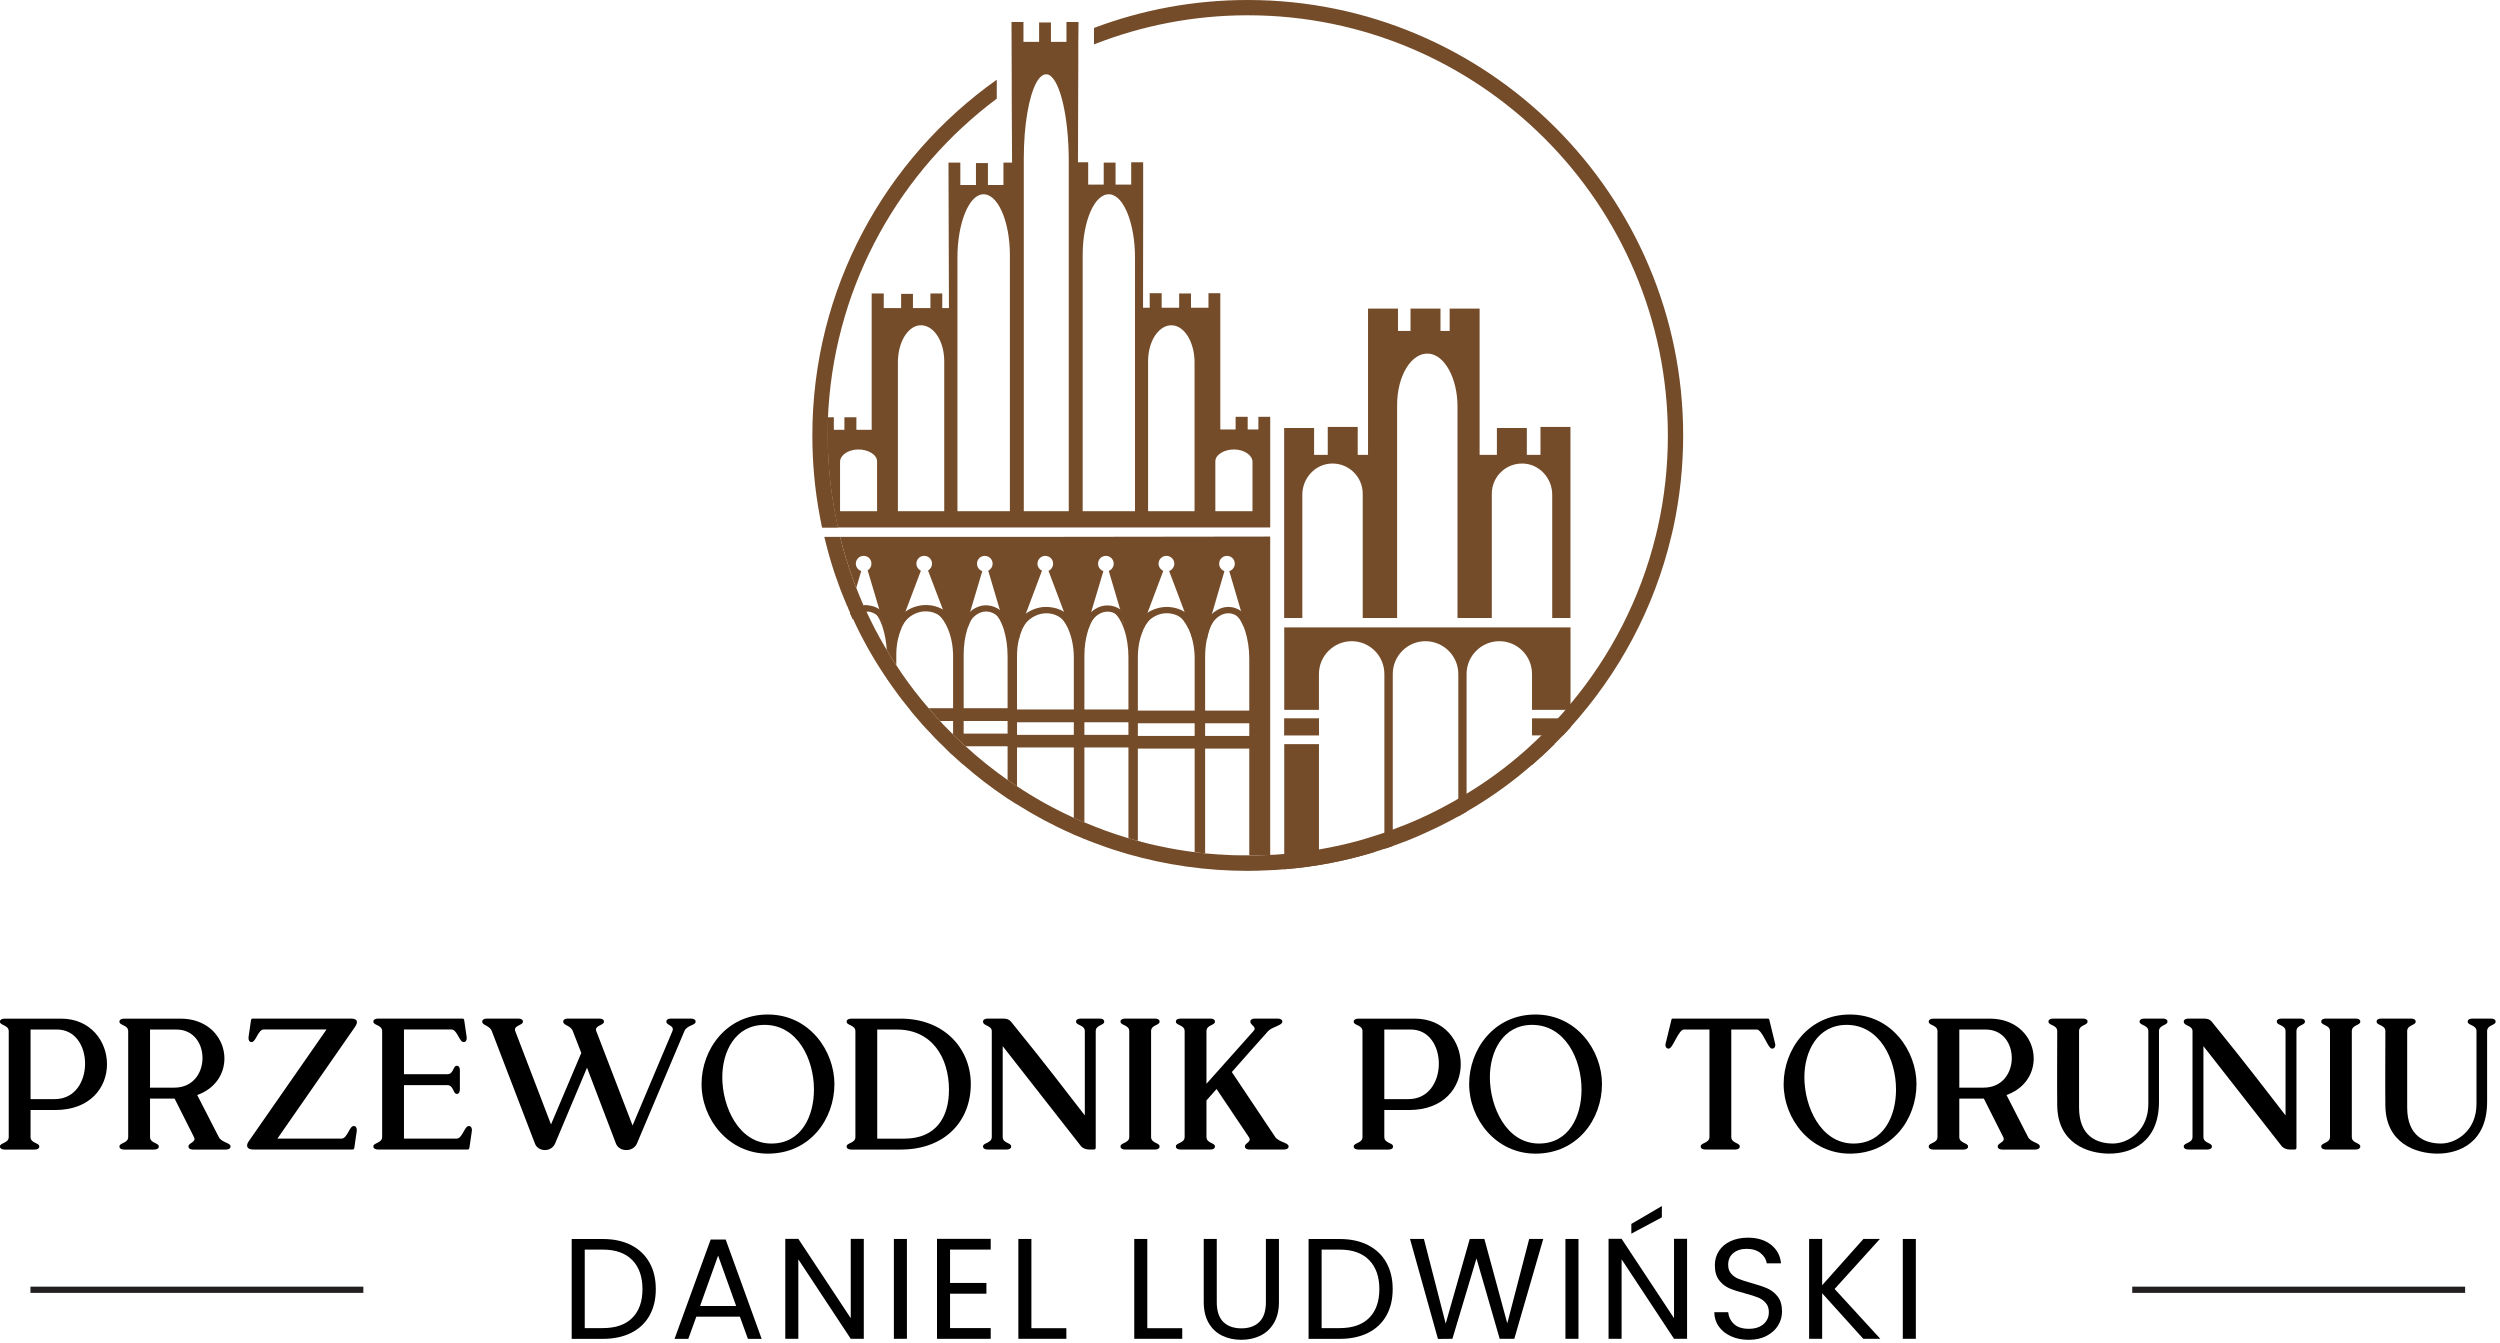
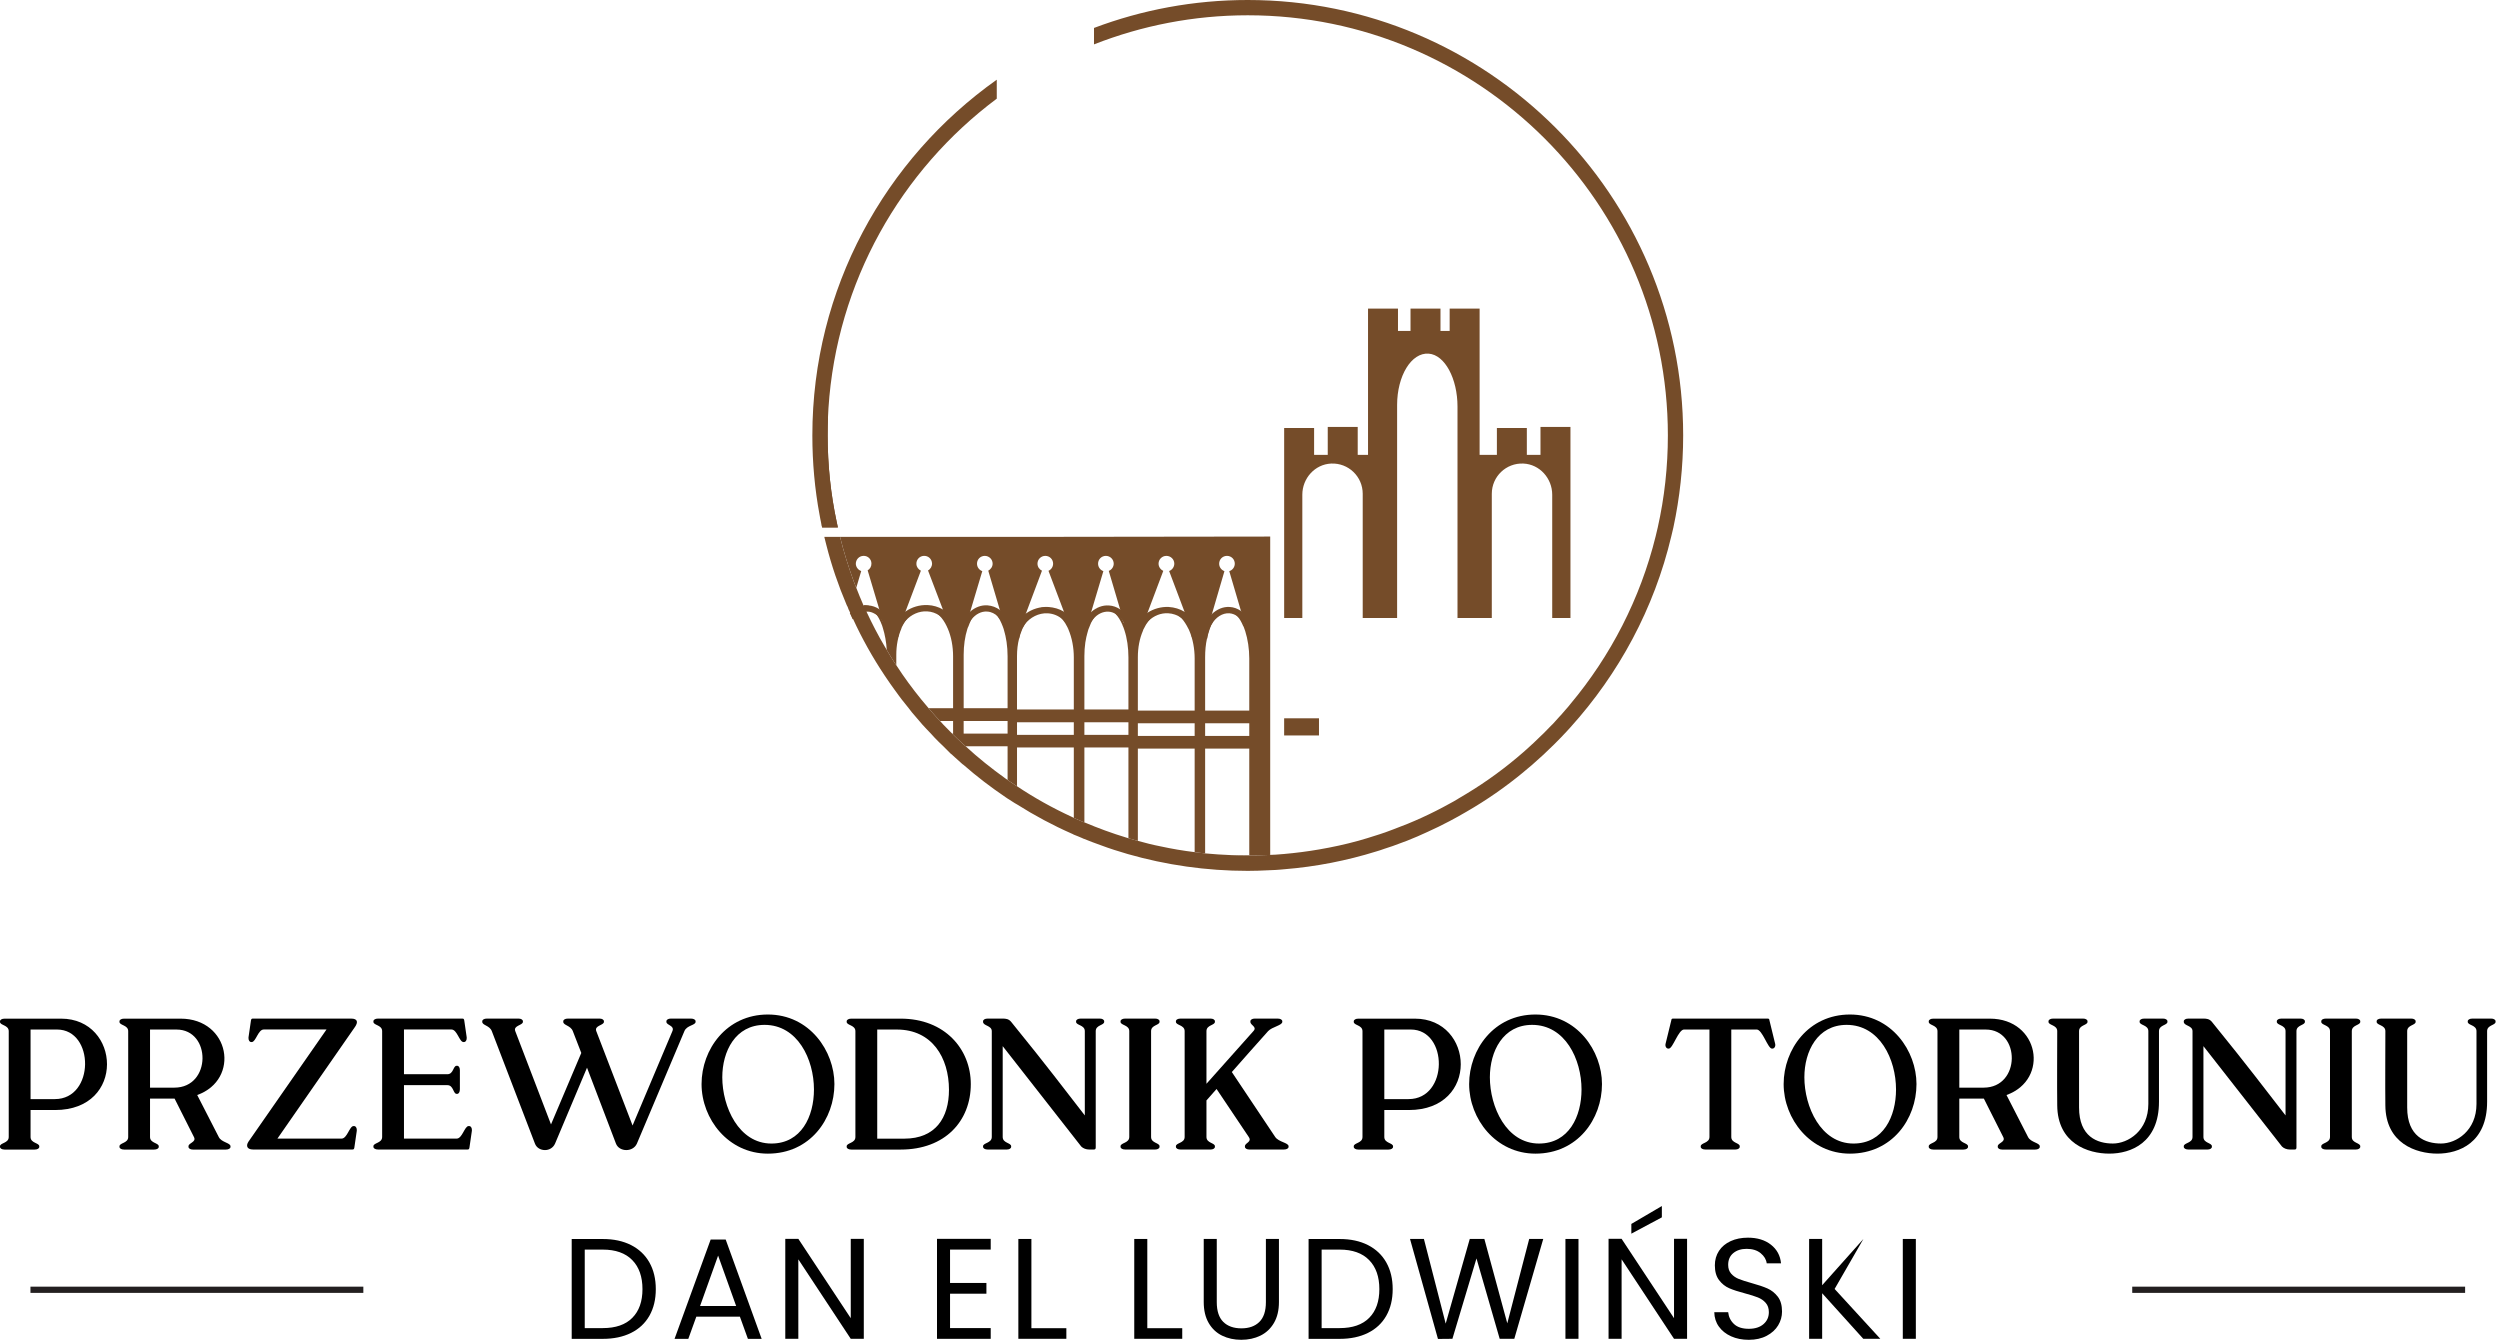
<svg xmlns="http://www.w3.org/2000/svg" width="175" height="94" viewBox="0 0 175 94" fill="none">
  <path d="M102.082 55.907C102.275 55.794 102.468 55.682 102.661 55.561C104.078 54.708 105.414 53.726 106.645 52.647V54.048C105.398 55.078 104.07 56.004 102.661 56.816C102.468 56.929 102.275 57.041 102.082 57.147C102.074 57.154 102.066 57.154 102.058 57.163V55.923C102.066 55.915 102.074 55.915 102.082 55.907ZM102.082 55.907C102.275 55.794 102.468 55.682 102.661 55.561C104.078 54.708 105.414 53.726 106.645 52.647V54.048C105.398 55.078 104.07 56.004 102.661 56.816C102.468 56.929 102.275 57.041 102.082 57.147C102.074 57.154 102.066 57.154 102.058 57.163V55.923C102.066 55.915 102.074 55.915 102.082 55.907ZM69.774 5.579V6.907C63.07 11.913 58.562 19.728 57.991 28.59C57.983 28.791 57.975 28.992 57.959 29.21C57.943 29.62 57.935 30.047 57.935 30.481C57.935 32.558 58.152 34.594 58.571 36.55C58.595 36.671 58.619 36.8 58.651 36.92H57.549C57.541 36.888 57.533 36.848 57.525 36.807C57.509 36.727 57.493 36.638 57.469 36.55C57.429 36.389 57.404 36.212 57.372 36.051C57.034 34.24 56.865 32.38 56.865 30.481C56.864 20.203 61.967 11.108 69.774 5.579ZM58.804 37.58C59.061 38.627 59.383 39.649 59.746 40.655C59.81 40.816 59.875 40.977 59.939 41.145C60.019 41.355 60.1 41.556 60.188 41.773L60.244 41.902C60.317 42.063 60.381 42.216 60.437 42.361C60.445 42.377 60.453 42.385 60.453 42.401C60.477 42.441 60.494 42.473 60.51 42.514C60.558 42.618 60.606 42.715 60.655 42.819C61.041 43.648 61.46 44.462 61.927 45.25C61.975 45.339 62.023 45.419 62.072 45.491C62.233 45.773 62.41 46.055 62.587 46.336C62.635 46.409 62.691 46.489 62.739 46.562C63.279 47.399 63.866 48.196 64.494 48.968C64.655 49.169 64.832 49.371 65.001 49.572C65.082 49.669 65.162 49.765 65.242 49.854C65.419 50.055 65.604 50.264 65.798 50.465C65.886 50.562 65.967 50.658 66.055 50.747C66.248 50.949 66.449 51.15 66.651 51.351C66.868 51.56 67.077 51.777 67.303 51.979C67.4 52.067 67.496 52.156 67.592 52.236C68.47 53.049 69.403 53.789 70.377 54.49C70.425 54.522 70.482 54.562 70.53 54.594C70.699 54.707 70.868 54.828 71.037 54.941C71.093 54.973 71.142 55.005 71.19 55.037C72.405 55.85 73.677 56.559 75.021 57.178C75.069 57.202 75.118 57.227 75.166 57.251C75.359 57.331 75.56 57.42 75.754 57.508C75.802 57.524 75.858 57.548 75.906 57.564C76.864 57.967 77.838 58.329 78.828 58.627C78.892 58.643 78.941 58.667 78.989 58.675C79.158 58.723 79.327 58.772 79.496 58.82C79.544 58.828 79.593 58.852 79.649 58.86C80.172 59.005 80.703 59.142 81.243 59.246C82.023 59.416 82.82 59.552 83.625 59.649C83.866 59.681 84.116 59.705 84.357 59.737C84.961 59.794 85.565 59.834 86.177 59.858C86.563 59.882 86.949 59.882 87.343 59.882C87.818 59.882 88.285 59.874 88.76 59.85C88.816 59.85 88.865 59.842 88.913 59.842C89.042 59.834 89.162 59.834 89.291 59.826C89.492 59.81 89.693 59.794 89.895 59.778C90.716 59.705 91.529 59.601 92.325 59.463C93.267 59.302 94.193 59.101 95.094 58.852C95.504 58.731 95.907 58.618 96.309 58.482C96.51 58.425 96.703 58.353 96.897 58.289H96.905C96.961 58.273 97.009 58.249 97.058 58.232C97.203 58.184 97.347 58.128 97.492 58.071C98.877 57.564 100.205 56.961 101.476 56.252C101.67 56.148 101.863 56.043 102.056 55.922C102.063 55.914 102.072 55.914 102.079 55.906C102.273 55.793 102.466 55.681 102.659 55.56C104.075 54.706 105.411 53.724 106.643 52.646C106.844 52.469 107.045 52.292 107.238 52.107C107.254 52.099 107.27 52.083 107.287 52.067C107.496 51.874 107.705 51.672 107.906 51.471C107.963 51.423 108.011 51.374 108.067 51.318C108.26 51.117 108.461 50.916 108.655 50.715H108.663C108.792 50.569 108.928 50.433 109.057 50.28C109.113 50.224 109.17 50.159 109.226 50.095C109.258 50.071 109.29 50.03 109.33 49.982C109.419 49.885 109.499 49.789 109.588 49.684C109.708 49.555 109.821 49.418 109.934 49.274C112.743 45.917 114.82 41.909 115.898 37.531C115.947 37.322 115.995 37.12 116.043 36.919C116.51 34.843 116.751 32.685 116.751 30.48C116.751 14.262 103.552 1.07 87.342 1.07C83.551 1.07 79.921 1.795 76.58 3.107V1.956C79.929 0.692 83.559 0 87.342 0C104.147 0 117.822 13.667 117.822 30.48C117.822 32.694 117.581 34.843 117.138 36.919C117.09 37.129 117.041 37.33 116.993 37.531C115.794 42.594 113.315 47.165 109.934 50.908C109.765 51.101 109.588 51.286 109.411 51.471C109.387 51.503 109.355 51.527 109.33 51.56C109.161 51.737 108.992 51.906 108.823 52.075C108.308 52.59 107.785 53.073 107.238 53.548C107.045 53.717 106.844 53.886 106.642 54.047C105.395 55.077 104.067 56.003 102.658 56.816C102.465 56.928 102.272 57.041 102.079 57.146C102.071 57.154 102.063 57.154 102.055 57.162C101.862 57.266 101.669 57.371 101.476 57.476C100.969 57.742 100.453 57.999 99.93 58.232C99.463 58.45 98.981 58.659 98.49 58.852C98.16 58.981 97.822 59.102 97.492 59.222C97.291 59.295 97.098 59.359 96.904 59.416C96.719 59.488 96.526 59.544 96.341 59.601C94.272 60.244 92.115 60.671 89.894 60.848C89.693 60.872 89.491 60.88 89.29 60.897C89.161 60.904 89.04 60.913 88.912 60.913C88.864 60.92 88.815 60.92 88.759 60.92C88.284 60.944 87.817 60.961 87.343 60.961C84.437 60.961 81.62 60.55 78.948 59.785C78.312 59.6 77.676 59.399 77.056 59.166C76.67 59.029 76.284 58.884 75.906 58.731C75.85 58.715 75.801 58.691 75.753 58.666C75.56 58.586 75.359 58.497 75.165 58.425C75.117 58.393 75.069 58.377 75.02 58.353C73.684 57.765 72.412 57.081 71.189 56.308C71.141 56.284 71.092 56.252 71.036 56.22C70.867 56.107 70.698 56.003 70.529 55.898C70.481 55.858 70.425 55.826 70.376 55.794C69.354 55.101 68.38 54.361 67.455 53.548C67.399 53.516 67.35 53.468 67.302 53.427C67.101 53.251 66.908 53.081 66.714 52.897C66.666 52.848 66.618 52.8 66.553 52.76C66.385 52.591 66.199 52.413 66.03 52.236C65.813 52.035 65.612 51.834 65.419 51.633C65.33 51.536 65.242 51.448 65.161 51.351C64.968 51.158 64.783 50.949 64.59 50.747C64.509 50.659 64.437 50.562 64.349 50.465C64.172 50.264 64.002 50.055 63.825 49.854C63.761 49.765 63.68 49.669 63.608 49.572C63.439 49.371 63.286 49.169 63.125 48.968C62.996 48.791 62.859 48.622 62.739 48.445C62.69 48.381 62.634 48.308 62.586 48.236C62.409 48.003 62.248 47.753 62.079 47.512C62.023 47.431 61.974 47.367 61.926 47.286C61.089 46.031 60.348 44.711 59.713 43.327C59.68 43.27 59.648 43.206 59.624 43.15C59.6 43.101 59.576 43.045 59.552 42.989C59.536 42.956 59.52 42.932 59.512 42.9C59.488 42.86 59.472 42.819 59.456 42.771C59.44 42.731 59.416 42.699 59.399 42.658C59.383 42.602 59.351 42.538 59.335 42.481C59.303 42.425 59.27 42.369 59.254 42.32C58.683 40.976 58.208 39.592 57.846 38.159C57.822 38.062 57.797 37.966 57.773 37.869C57.749 37.773 57.725 37.676 57.701 37.58H58.804V37.58Z" fill="#754C29" />
-   <path d="M109.06 50.285C108.931 50.438 108.794 50.574 108.666 50.719H108.658C108.465 50.92 108.263 51.122 108.07 51.323C108.014 51.379 107.966 51.428 107.91 51.476H107.242V50.285H109.06ZM107.289 52.071C107.273 52.087 107.257 52.104 107.241 52.111V52.071H107.289ZM109.06 50.285C108.931 50.438 108.794 50.574 108.666 50.719H108.658C108.465 50.92 108.263 51.122 108.07 51.323C108.014 51.379 107.966 51.428 107.91 51.476H107.242V50.285H109.06ZM107.289 52.071C107.273 52.087 107.257 52.104 107.241 52.111V52.071H107.289ZM109.06 50.285C108.931 50.438 108.794 50.574 108.666 50.719H108.658C108.465 50.92 108.263 51.122 108.07 51.323C108.014 51.379 107.966 51.428 107.91 51.476H107.242V50.285H109.06ZM107.289 52.071C107.273 52.087 107.257 52.104 107.241 52.111V52.071H107.289ZM109.06 50.285C108.931 50.438 108.794 50.574 108.666 50.719H108.658C108.465 50.92 108.263 51.122 108.07 51.323C108.014 51.379 107.966 51.428 107.91 51.476H107.242V50.285H109.06ZM107.289 52.071C107.273 52.087 107.257 52.104 107.241 52.111V52.071H107.289ZM109.06 50.285C108.931 50.438 108.794 50.574 108.666 50.719H108.658C108.465 50.92 108.263 51.122 108.07 51.323C108.014 51.379 107.966 51.428 107.91 51.476H107.242V50.285H109.06ZM107.289 52.071C107.273 52.087 107.257 52.104 107.241 52.111V52.071H107.289ZM109.06 50.285C108.931 50.438 108.794 50.574 108.666 50.719H108.658C108.465 50.92 108.263 51.122 108.07 51.323C108.014 51.379 107.966 51.428 107.91 51.476H107.242V50.285H109.06ZM107.289 52.071C107.273 52.087 107.257 52.104 107.241 52.111V52.071H107.289ZM109.937 43.918V49.689H107.241V47.178C107.241 45.914 106.219 44.884 104.955 44.884C103.691 44.884 102.661 45.914 102.661 47.178V56.82C102.468 56.933 102.275 57.045 102.082 57.15V47.178C102.082 45.914 101.044 44.884 99.78 44.884C98.516 44.884 97.494 45.914 97.494 47.178V59.227C97.293 59.299 97.1 59.364 96.906 59.42V47.178C96.906 45.914 95.884 44.884 94.62 44.884C93.357 44.884 92.326 45.914 92.326 47.178V49.689H89.896V43.918H109.937ZM107.241 52.111V52.071H107.289C107.273 52.087 107.257 52.104 107.241 52.111ZM108.665 50.719H108.658C108.464 50.92 108.263 51.121 108.07 51.323C108.014 51.379 107.966 51.427 107.909 51.475H107.241V50.284H109.06C108.931 50.438 108.794 50.574 108.665 50.719ZM107.289 52.071C107.273 52.087 107.257 52.104 107.241 52.111V52.071H107.289ZM109.06 50.285C108.931 50.438 108.794 50.574 108.666 50.719H108.658C108.465 50.92 108.263 51.122 108.07 51.323C108.014 51.379 107.966 51.428 107.91 51.476H107.242V50.285H109.06ZM107.289 52.071C107.273 52.087 107.257 52.104 107.241 52.111V52.071H107.289ZM109.06 50.285C108.931 50.438 108.794 50.574 108.666 50.719H108.658C108.465 50.92 108.263 51.122 108.07 51.323C108.014 51.379 107.966 51.428 107.91 51.476H107.242V50.285H109.06ZM107.289 52.071C107.273 52.087 107.257 52.104 107.241 52.111V52.071H107.289ZM109.06 50.285C108.931 50.438 108.794 50.574 108.666 50.719H108.658C108.465 50.92 108.263 51.122 108.07 51.323C108.014 51.379 107.966 51.428 107.91 51.476H107.242V50.285H109.06ZM107.289 52.071C107.273 52.087 107.257 52.104 107.241 52.111V52.071H107.289ZM109.06 50.285C108.931 50.438 108.794 50.574 108.666 50.719H108.658C108.465 50.92 108.263 51.122 108.07 51.323C108.014 51.379 107.966 51.428 107.91 51.476H107.242V50.285H109.06ZM92.327 52.087V59.605H96.343C94.274 60.249 92.117 60.675 89.896 60.852V52.087H92.327ZM107.289 52.071C107.273 52.087 107.257 52.104 107.241 52.111V52.071H107.289ZM109.06 50.285C108.931 50.438 108.794 50.574 108.666 50.719H108.658C108.465 50.92 108.263 51.122 108.07 51.323C108.014 51.379 107.966 51.428 107.91 51.476H107.242V50.285H109.06ZM107.394 52.071L108.674 52.079H108.827C108.312 52.594 107.788 53.077 107.241 53.552V52.071H107.394V52.071ZM109.937 50.285V50.912C109.768 51.106 109.591 51.29 109.414 51.475H107.241V50.284H109.937V50.285Z" fill="#754C29" />
  <path d="M92.329 50.281H89.89V51.482H92.329V50.281Z" fill="#754C29" />
  <path d="M91.987 29.962V31.841H92.942V29.884H95.04V31.841H95.762V21.602H97.859V23.167H98.736V21.602H100.834V23.167H101.476V21.602H103.573V31.841H104.782V29.962H106.879V31.841H107.834V29.884H109.932V43.26H108.655V34.627C108.655 33.485 107.776 32.499 106.636 32.449C105.424 32.396 104.426 33.362 104.426 34.561V43.26H102.025V28.459C102.025 26.518 101.148 24.841 100.008 24.755C98.796 24.665 97.798 26.308 97.798 28.348V43.261H95.39V34.562C95.39 33.363 94.392 32.397 93.181 32.449C92.04 32.5 91.163 33.485 91.163 34.627V43.261H89.891V29.962H91.987V29.962Z" fill="#754C29" />
  <path d="M71.038 37.583L88.914 37.559V59.846C88.865 59.846 88.817 59.853 88.761 59.853C88.286 59.877 87.819 59.886 87.344 59.886C86.95 59.886 86.564 59.886 86.177 59.862H87.449V52.401H84.359V59.741C84.117 59.709 83.868 59.685 83.626 59.653V52.401H79.65V58.864C79.594 58.856 79.545 58.832 79.497 58.824C79.328 58.776 79.159 58.727 78.99 58.679V52.321H75.907V57.568C75.859 57.552 75.803 57.528 75.754 57.512C75.561 57.424 75.36 57.335 75.167 57.255V52.321H71.191V55.041C71.142 55.009 71.094 54.977 71.038 54.944C70.869 54.831 70.7 54.711 70.531 54.598V52.239H67.593C67.496 52.159 67.4 52.07 67.303 51.982C67.078 51.781 66.869 51.563 66.651 51.354H66.716V50.469H65.798C65.605 50.267 65.42 50.058 65.243 49.857C65.162 49.769 65.082 49.672 65.002 49.575H66.716V45.937C66.716 45.253 66.587 44.561 66.346 44.005C66.33 43.973 66.322 43.941 66.306 43.917L66.298 43.909C66.29 43.885 66.282 43.869 66.274 43.845C66.129 43.539 65.952 43.281 65.759 43.088C65.477 42.782 65.155 42.613 64.817 42.589C64.286 42.549 63.779 42.862 63.4 43.442C63.392 43.458 63.377 43.474 63.36 43.49C63.288 43.603 63.224 43.716 63.159 43.845C63.151 43.869 63.143 43.877 63.135 43.893C63.111 43.933 63.103 43.965 63.095 44.006C62.862 44.545 62.741 45.181 62.741 45.833V46.565C62.693 46.493 62.636 46.412 62.588 46.34C62.411 46.058 62.234 45.777 62.073 45.495C62.041 44.948 61.944 44.416 61.8 43.958C61.767 43.837 61.727 43.724 61.679 43.62L61.669 43.603V43.587C61.581 43.386 61.492 43.217 61.395 43.071L61.387 43.064C61.154 42.733 60.888 42.541 60.607 42.517H60.51C60.494 42.476 60.478 42.444 60.454 42.404C60.454 42.388 60.446 42.38 60.438 42.364C60.502 42.364 60.558 42.356 60.615 42.364C60.639 42.364 60.671 42.372 60.695 42.38C60.985 42.42 61.251 42.613 61.476 42.927C61.589 43.096 61.701 43.297 61.798 43.531L61.814 43.538L61.548 42.645L60.736 39.925C60.904 39.828 61.009 39.643 61.001 39.434C60.993 39.128 60.736 38.895 60.438 38.911C60.132 38.919 59.899 39.176 59.907 39.482C59.923 39.707 60.076 39.901 60.285 39.973L59.939 41.148C59.874 40.979 59.81 40.818 59.746 40.657C59.383 39.651 59.062 38.629 58.804 37.583L71.038 37.583ZM69.991 42.702L69.178 39.949C69.356 39.852 69.484 39.667 69.484 39.458C69.484 39.152 69.235 38.911 68.937 38.911C68.631 38.911 68.39 39.152 68.39 39.458C68.39 39.7 68.543 39.901 68.76 39.981L67.915 42.814V42.822L67.61 43.861C67.73 43.547 67.851 43.281 68.004 43.064C68.302 42.629 68.68 42.412 69.074 42.436C69.388 42.469 69.678 42.661 69.928 43.008C70.048 43.169 70.161 43.362 70.258 43.596L69.992 42.71V42.702H69.991ZM74.475 42.822L73.396 39.965V39.957C73.589 39.868 73.718 39.675 73.718 39.458C73.718 39.152 73.477 38.911 73.171 38.911C72.873 38.911 72.624 39.152 72.624 39.458C72.624 39.675 72.753 39.86 72.938 39.949L71.811 42.951L71.448 43.909C71.577 43.635 71.722 43.41 71.875 43.217C72.269 42.733 72.76 42.484 73.284 42.516C73.718 42.556 74.121 42.798 74.475 43.217C74.628 43.41 74.773 43.651 74.894 43.925L74.475 42.83L74.475 42.822ZM77.96 39.458C77.96 39.152 77.71 38.911 77.412 38.911C77.107 38.911 76.865 39.152 76.865 39.458C76.865 39.699 77.018 39.9 77.236 39.981L76.382 42.846V42.854L76.061 43.94L76.077 43.933C76.181 43.627 76.318 43.361 76.463 43.144C76.769 42.709 77.131 42.484 77.533 42.516C77.839 42.54 78.129 42.749 78.378 43.088C78.491 43.224 78.579 43.393 78.66 43.578C78.676 43.611 78.692 43.635 78.708 43.667L78.41 42.661L77.614 39.964C77.815 39.884 77.96 39.683 77.96 39.458ZM82.201 39.458C82.201 39.152 81.952 38.911 81.646 38.911C81.348 38.911 81.099 39.152 81.099 39.458C81.099 39.675 81.235 39.868 81.429 39.965L80.326 42.895V42.902L79.916 43.981C80.029 43.724 80.173 43.49 80.326 43.297C80.72 42.814 81.22 42.564 81.735 42.588C82.17 42.628 82.58 42.87 82.926 43.289C83.079 43.49 83.232 43.731 83.361 44.005L82.918 42.83L81.84 39.973C82.049 39.892 82.201 39.691 82.201 39.458ZM86.87 42.774L86.049 39.981C86.274 39.909 86.435 39.699 86.435 39.458C86.435 39.152 86.194 38.911 85.888 38.911C85.582 38.911 85.341 39.152 85.341 39.458C85.341 39.699 85.494 39.9 85.711 39.981L84.834 42.983L84.528 44.022C84.632 43.7 84.769 43.442 84.914 43.217C85.22 42.782 85.599 42.564 85.984 42.589C86.29 42.621 86.58 42.822 86.83 43.16C86.959 43.329 87.063 43.523 87.16 43.74L86.878 42.782L86.87 42.774ZM84.359 51.515H87.449V50.629H84.359V51.515ZM84.359 49.744H87.449V46.098C87.449 45.414 87.344 44.746 87.167 44.183C87.127 44.07 87.087 43.965 87.046 43.845L87.022 43.837V43.821C86.91 43.555 86.789 43.338 86.644 43.169C86.443 42.911 86.21 42.766 85.976 42.75C85.534 42.71 85.115 43.064 84.809 43.716C84.801 43.732 84.793 43.74 84.785 43.756C84.753 43.844 84.713 43.933 84.68 44.029C84.68 44.038 84.672 44.054 84.672 44.062L84.665 44.078C84.649 44.118 84.641 44.142 84.632 44.182C84.592 44.295 84.56 44.407 84.528 44.529C84.52 44.536 84.52 44.545 84.52 44.561C84.512 44.609 84.496 44.657 84.488 44.706C84.399 45.108 84.359 45.543 84.359 46.002V49.744H84.359ZM79.65 51.515H83.626V50.629H79.65V51.515ZM79.65 49.744H83.626V46.098C83.626 45.414 83.497 44.722 83.256 44.159C83.239 44.126 83.232 44.102 83.216 44.07V44.062C83.208 44.038 83.192 44.022 83.183 44.006C83.046 43.724 82.885 43.483 82.716 43.282C82.7 43.266 82.684 43.258 82.676 43.25C82.394 42.944 82.065 42.767 81.727 42.75C81.244 42.71 80.777 42.968 80.407 43.459C80.399 43.459 80.391 43.467 80.391 43.475C80.27 43.628 80.165 43.805 80.069 44.006C80.061 44.022 80.053 44.038 80.037 44.062C80.029 44.086 80.012 44.127 80.004 44.159C79.771 44.698 79.65 45.334 79.65 46.002V49.744H79.65ZM75.907 51.442H78.99V50.557H75.907V51.442ZM75.907 49.664H78.99V46.018C78.99 45.334 78.893 44.666 78.708 44.11C78.668 43.99 78.627 43.877 78.579 43.772L78.571 43.764V43.74C78.426 43.41 78.265 43.153 78.088 42.976C78.08 42.968 78.08 42.968 78.08 42.968C77.903 42.791 77.71 42.686 77.508 42.67C77.154 42.638 76.8 42.879 76.518 43.346C76.405 43.515 76.309 43.724 76.229 43.958C76.221 43.966 76.221 43.974 76.221 43.982L76.205 44.006C76.197 44.03 76.181 44.07 76.172 44.11C75.996 44.65 75.907 45.269 75.907 45.922V49.664H75.907ZM71.191 51.442H75.167V50.557H71.191V51.442ZM71.191 49.664H75.167V46.018C75.167 45.334 75.038 44.65 74.796 44.078C74.788 44.054 74.772 44.022 74.764 43.99L74.748 43.982C74.74 43.966 74.74 43.942 74.732 43.926C74.627 43.717 74.514 43.531 74.386 43.37C74.064 42.952 73.677 42.702 73.275 42.67C72.687 42.63 72.124 43.008 71.729 43.716C71.689 43.781 71.649 43.853 71.617 43.925C71.609 43.941 71.593 43.965 71.584 43.981C71.576 44.014 71.56 44.038 71.544 44.078C71.464 44.271 71.391 44.481 71.335 44.706C71.239 45.084 71.19 45.495 71.19 45.921V49.664H71.191ZM67.456 51.354H70.531V50.468H67.456V51.354ZM67.456 49.575H70.531V45.937C70.531 45.253 70.434 44.593 70.257 44.03C70.217 43.917 70.177 43.796 70.128 43.692L70.12 43.683V43.667C70.04 43.474 69.951 43.313 69.855 43.176V43.169C69.621 42.814 69.348 42.621 69.058 42.589C68.671 42.549 68.285 42.839 67.996 43.37C67.988 43.378 67.988 43.386 67.979 43.394C67.907 43.539 67.843 43.7 67.778 43.877C67.762 43.885 67.762 43.893 67.762 43.909L67.754 43.917C67.746 43.957 67.73 43.989 67.714 44.03C67.545 44.561 67.457 45.189 67.457 45.833V49.575H67.456ZM63.424 43.144C63.81 42.661 64.309 42.404 64.824 42.436C65.267 42.468 65.669 42.718 66.007 43.144C66.177 43.337 66.322 43.571 66.442 43.836L66 42.669V42.661L64.961 39.933C65.138 39.836 65.251 39.643 65.243 39.434C65.227 39.128 64.977 38.895 64.671 38.911C64.374 38.919 64.132 39.176 64.148 39.482C64.156 39.691 64.285 39.86 64.462 39.949L63.384 42.807L62.998 43.829C63.126 43.571 63.255 43.337 63.424 43.144Z" fill="#754C29" />
  <path d="M57.959 29.211C57.943 29.622 57.935 30.049 57.935 30.483C57.935 32.559 58.152 34.596 58.571 36.551C58.595 36.672 58.619 36.801 58.651 36.922H57.549C57.541 36.889 57.533 36.849 57.525 36.809V29.211H57.959V29.211Z" fill="#754C29" />
-   <path d="M57.959 29.21H58.369V30.087H59.109V29.21H59.947V30.087H61.017V20.541H61.862V21.564H63.078V20.573H63.907V21.564H65.13V20.541H65.959V21.564H66.426L66.394 11.382H67.223V12.952H68.317V11.414H69.155V12.952H70.241V11.382H70.845L70.821 6.875V5.587L70.805 1.539H71.642V2.932H72.737V1.571H73.566V2.932H74.652V1.539H75.497L75.481 3.076V4.243L75.457 11.358H76.173V12.92H77.26V11.383H78.089V12.92H79.184V11.358H80.021V15.576L80.013 21.54H80.48V20.526H81.317V21.54H82.541V20.542H83.37V21.54H84.593V20.526H85.422V30.063H86.493V29.178H87.338V30.063H88.086V29.178H88.915V36.921H58.652C58.62 36.8 58.596 36.671 58.572 36.551C58.153 34.595 57.936 32.558 57.936 30.482C57.935 30.047 57.943 29.62 57.959 29.21ZM85.075 35.777C85.075 35.786 85.075 35.786 85.075 35.786H87.674C87.674 35.786 87.674 35.786 87.674 35.777V32.325C87.674 31.882 87.127 31.487 86.435 31.463C85.694 31.447 85.074 31.834 85.074 32.292V35.777H85.075ZM80.366 35.777L80.375 35.786H83.61C83.618 35.786 83.618 35.777 83.618 35.777V25.354C83.618 23.994 82.942 22.827 82.065 22.771C81.139 22.715 80.366 23.849 80.366 25.282V35.777ZM75.787 35.769C75.787 35.777 75.787 35.785 75.787 35.785H79.441C79.449 35.785 79.449 35.777 79.449 35.769V18.006C79.449 15.696 78.684 13.7 77.694 13.603C76.639 13.499 75.787 15.446 75.787 17.869V35.769ZM71.666 35.761C71.666 35.777 71.666 35.786 71.666 35.786H74.797C74.813 35.786 74.813 35.777 74.813 35.761V11.269C74.813 8.275 74.234 5.675 73.445 5.256C73.413 5.224 73.356 5.208 73.308 5.208C73.042 5.16 72.785 5.361 72.56 5.755C72.029 6.705 71.666 8.733 71.666 11.083L71.666 35.761ZM67.022 35.769C67.022 35.777 67.022 35.785 67.022 35.785H70.676C70.692 35.785 70.692 35.777 70.692 35.769V17.869C70.692 15.446 69.823 13.499 68.768 13.603C67.787 13.7 67.022 15.696 67.022 18.006V35.769ZM62.853 35.785H66.096V25.282C66.096 23.849 65.332 22.715 64.398 22.771C63.521 22.827 62.853 23.994 62.853 25.354V35.785ZM58.804 35.777C58.804 35.786 58.804 35.786 58.804 35.786H61.387C61.387 35.786 61.395 35.786 61.395 35.777V32.292C61.395 31.834 60.776 31.447 60.035 31.463C59.335 31.487 58.804 31.882 58.804 32.325V35.777Z" fill="#754C29" />
  <path d="M84.069 44.669L84.488 44.701H84.504C84.504 44.653 84.512 44.604 84.52 44.556C84.52 44.54 84.52 44.532 84.528 44.524C84.568 44.242 84.657 43.977 84.785 43.751C84.793 43.735 84.801 43.727 84.81 43.711C85.099 43.212 85.566 42.898 86.057 42.93C86.275 42.947 86.476 43.027 86.645 43.164C87.039 43.438 87.313 43.977 87.337 44.597L87.772 44.58C87.74 43.808 87.394 43.14 86.878 42.778L86.871 42.77C86.637 42.608 86.371 42.504 86.082 42.488C85.623 42.456 85.188 42.649 84.834 42.979C84.415 43.373 84.125 43.985 84.069 44.669Z" fill="#754C29" />
  <path d="M79.207 44.668L79.771 44.7C79.819 44.217 80.052 43.783 80.391 43.469C80.391 43.461 80.398 43.453 80.407 43.453C80.769 43.106 81.26 42.897 81.775 42.929C82.105 42.946 82.419 43.058 82.676 43.243C82.684 43.251 82.7 43.26 82.716 43.276C83.119 43.574 83.392 44.048 83.424 44.596L83.988 44.579C83.948 43.839 83.529 43.195 82.917 42.825C82.595 42.632 82.216 42.511 81.806 42.487C81.267 42.463 80.752 42.616 80.325 42.889V42.897C79.85 43.195 79.488 43.645 79.311 44.177C79.279 44.265 79.255 44.362 79.239 44.467C79.224 44.531 79.216 44.603 79.207 44.668Z" fill="#754C29" />
  <path d="M75.578 44.555L76.02 44.588C76.06 44.097 76.245 43.662 76.519 43.34C76.809 42.994 77.195 42.793 77.598 42.817C77.767 42.825 77.928 42.881 78.081 42.962C78.081 42.962 78.081 42.962 78.089 42.97C78.322 43.099 78.515 43.308 78.66 43.574C78.797 43.831 78.885 44.145 78.902 44.483L79.24 44.467H79.344C79.336 44.37 79.328 44.274 79.312 44.177V44.169C79.215 43.51 78.877 42.962 78.411 42.656C78.177 42.495 77.912 42.399 77.63 42.383C77.171 42.35 76.737 42.528 76.383 42.841V42.849C75.94 43.236 75.634 43.855 75.578 44.555Z" fill="#754C29" />
  <path d="M70.781 44.669L71.336 44.701C71.376 44.339 71.513 43.993 71.73 43.711C72.108 43.212 72.712 42.898 73.34 42.931C73.743 42.955 74.105 43.108 74.386 43.365C74.74 43.655 74.966 44.098 74.998 44.597L75.553 44.581C75.513 43.832 75.095 43.188 74.475 42.826V42.818C74.153 42.625 73.783 42.513 73.372 42.488C72.801 42.456 72.254 42.633 71.811 42.947C71.336 43.277 70.982 43.768 70.837 44.339C70.829 44.38 70.821 44.42 70.813 44.46C70.797 44.524 70.789 44.596 70.781 44.669Z" fill="#754C29" />
  <path d="M67.086 44.548L67.529 44.58C67.561 44.122 67.73 43.703 67.98 43.389C67.987 43.381 67.987 43.373 67.996 43.365C68.294 42.995 68.688 42.778 69.106 42.81C69.388 42.826 69.654 42.955 69.855 43.164V43.172C70.177 43.477 70.386 43.944 70.41 44.475L70.813 44.459H70.853C70.853 44.419 70.845 44.379 70.837 44.339V44.331C70.78 43.639 70.459 43.043 69.992 42.705V42.697C69.742 42.512 69.445 42.399 69.13 42.375C68.68 42.343 68.261 42.512 67.915 42.81V42.818C67.496 43.18 67.191 43.735 67.102 44.387C67.102 44.403 67.102 44.427 67.094 44.443C67.094 44.475 67.086 44.516 67.086 44.548Z" fill="#754C29" />
  <path d="M62.337 44.534L62.893 44.567C62.933 44.164 63.102 43.786 63.36 43.488C63.376 43.472 63.392 43.456 63.4 43.44C63.778 43.021 64.326 42.764 64.897 42.796C65.219 42.812 65.509 42.917 65.758 43.086C66.209 43.375 66.515 43.882 66.555 44.462L67.094 44.446H67.11C67.11 44.43 67.11 44.406 67.103 44.39V44.382C67.046 43.65 66.619 43.022 66 42.667V42.66C65.686 42.483 65.324 42.37 64.938 42.354C64.366 42.33 63.827 42.499 63.384 42.805C62.933 43.11 62.595 43.561 62.426 44.084C62.394 44.205 62.362 44.334 62.346 44.471C62.346 44.494 62.337 44.51 62.337 44.534Z" fill="#754C29" />
  <path d="M59.488 42.918C59.52 42.983 59.544 43.039 59.577 43.103C59.6 43.16 59.625 43.216 59.649 43.264C59.665 43.296 59.673 43.32 59.689 43.352L59.713 43.328C59.962 43.03 60.276 42.837 60.622 42.821H60.655C60.687 42.813 60.719 42.813 60.759 42.813C60.928 42.821 61.089 42.878 61.234 42.966C61.242 42.966 61.242 42.966 61.242 42.966C61.29 42.998 61.339 43.031 61.387 43.063L61.395 43.071C61.54 43.183 61.669 43.336 61.765 43.513C61.789 43.553 61.814 43.602 61.83 43.65H61.838C61.951 43.891 62.023 44.173 62.039 44.479L62.345 44.471L62.474 44.463C62.466 44.334 62.458 44.206 62.425 44.085C62.433 44.077 62.425 44.077 62.425 44.077C62.312 43.449 61.983 42.934 61.548 42.644C61.548 42.636 61.54 42.636 61.54 42.636C61.315 42.491 61.057 42.395 60.784 42.379H60.695C60.615 42.379 60.526 42.387 60.454 42.403H60.43C60.084 42.459 59.77 42.636 59.513 42.902C59.504 42.902 59.496 42.91 59.488 42.918Z" fill="#754C29" />
  <path d="M44.176 87.156C44.734 87.441 45.162 87.847 45.46 88.375C45.757 88.903 45.906 89.525 45.906 90.24C45.906 90.956 45.757 91.576 45.46 92.1C45.162 92.625 44.734 93.026 44.176 93.303C43.618 93.581 42.958 93.72 42.195 93.72H40.019V86.731H42.195C42.958 86.73 43.618 86.873 44.176 87.156ZM44.261 92.25C44.736 91.772 44.973 91.102 44.973 90.24C44.973 89.371 44.734 88.692 44.256 88.204C43.778 87.716 43.091 87.472 42.195 87.472H40.932V92.967H42.195C43.098 92.967 43.787 92.729 44.261 92.25Z" fill="black" />
  <path d="M51.792 92.165H48.743L48.182 93.719H47.219L49.746 86.769H50.799L53.316 93.719H52.353L51.792 92.165ZM51.531 91.422L50.268 87.892L49.004 91.422H51.531Z" fill="black" />
  <path d="M60.466 93.718H59.553L55.883 88.153V93.718H54.97V86.719H55.883L59.553 92.274V86.719H60.466V93.718Z" fill="black" />
-   <path d="M63.484 86.727V93.716H62.571V86.727H63.484Z" fill="black" />
  <path d="M66.503 87.471V89.807H69.049V90.559H66.503V92.966H69.35V93.718H65.59V86.719H69.35V87.471L66.503 87.471Z" fill="black" />
  <path d="M72.198 92.974H74.645V93.716H71.285V86.727H72.198V92.974Z" fill="black" />
  <path d="M80.311 92.974H82.757V93.716H79.398V86.727H80.311V92.974Z" fill="black" />
  <path d="M85.174 86.727V91.149C85.174 91.77 85.326 92.232 85.63 92.533C85.934 92.833 86.357 92.984 86.899 92.984C87.434 92.984 87.853 92.834 88.157 92.533C88.461 92.232 88.613 91.77 88.613 91.149V86.727H89.526V91.139C89.526 91.72 89.409 92.21 89.175 92.608C88.941 93.006 88.625 93.301 88.227 93.496C87.829 93.689 87.383 93.786 86.889 93.786C86.394 93.786 85.948 93.689 85.55 93.496C85.152 93.302 84.838 93.006 84.607 92.608C84.376 92.21 84.261 91.721 84.261 91.139V86.727H85.174Z" fill="black" />
  <path d="M95.758 87.156C96.316 87.441 96.745 87.847 97.042 88.375C97.34 88.903 97.488 89.525 97.488 90.24C97.488 90.956 97.339 91.576 97.042 92.1C96.745 92.625 96.316 93.026 95.758 93.303C95.2 93.581 94.54 93.72 93.778 93.72H91.601V86.731H93.778C94.54 86.73 95.2 86.873 95.758 87.156ZM95.843 92.25C96.318 91.772 96.555 91.102 96.555 90.24C96.555 89.371 96.316 88.692 95.838 88.204C95.36 87.716 94.673 87.472 93.777 87.472H92.514V92.967H93.777C94.68 92.967 95.369 92.729 95.843 92.25Z" fill="black" />
  <path d="M108.027 86.727L106.001 93.716H104.978L103.354 88.09L101.669 93.716L100.657 93.726L98.701 86.727H99.674L101.198 92.653L102.883 86.727H103.906L105.51 92.633L107.044 86.727H108.027Z" fill="black" />
  <path d="M110.494 86.727V93.716H109.581V86.727H110.494Z" fill="black" />
  <path d="M118.095 93.717H117.182L113.512 88.152V93.717H112.599V86.718H113.512L117.182 92.273V86.718H118.095V93.717ZM116.33 85.214L114.194 86.357V85.675L116.33 84.422V85.214Z" fill="black" />
  <path d="M121.178 93.542C120.814 93.378 120.528 93.15 120.321 92.86C120.113 92.57 120.006 92.233 120 91.853H120.972C121.006 92.18 121.141 92.456 121.378 92.68C121.615 92.904 121.962 93.016 122.416 93.016C122.851 93.016 123.194 92.907 123.444 92.689C123.695 92.472 123.82 92.193 123.82 91.852C123.82 91.585 123.747 91.367 123.599 91.2C123.453 91.033 123.268 90.906 123.048 90.819C122.828 90.732 122.53 90.638 122.155 90.538C121.694 90.418 121.325 90.297 121.047 90.177C120.77 90.056 120.532 89.868 120.336 89.61C120.138 89.353 120.04 89.007 120.04 88.572C120.04 88.191 120.137 87.854 120.33 87.559C120.524 87.265 120.797 87.038 121.148 86.878C121.499 86.717 121.901 86.637 122.356 86.637C123.011 86.637 123.547 86.8 123.965 87.128C124.383 87.456 124.619 87.89 124.672 88.432H123.67C123.636 88.165 123.496 87.929 123.248 87.725C123.001 87.521 122.673 87.419 122.266 87.419C121.885 87.419 121.574 87.518 121.333 87.715C121.092 87.912 120.972 88.188 120.972 88.542C120.972 88.796 121.044 89.003 121.188 89.164C121.331 89.324 121.509 89.446 121.719 89.529C121.929 89.613 122.226 89.709 122.607 89.815C123.068 89.942 123.439 90.067 123.72 90.191C124 90.315 124.241 90.505 124.442 90.763C124.643 91.02 124.742 91.369 124.742 91.811C124.742 92.152 124.652 92.473 124.472 92.773C124.291 93.074 124.024 93.318 123.669 93.506C123.315 93.693 122.897 93.787 122.416 93.787C121.955 93.787 121.543 93.706 121.178 93.542Z" fill="black" />
-   <path d="M130.429 93.716L127.551 90.527V93.716H126.638V86.727H127.551V89.966L130.439 86.727H131.592L128.423 90.227L131.622 93.716H130.429Z" fill="black" />
+   <path d="M130.429 93.716L127.551 90.527V93.716H126.638V86.727H127.551V89.966L130.439 86.727L128.423 90.227L131.622 93.716H130.429Z" fill="black" />
  <path d="M134.109 86.727V93.716H133.196V86.727H134.109Z" fill="black" />
  <path d="M25.434 90.066H2.132V90.502H25.434V90.066Z" fill="#231F20" />
  <path d="M172.558 90.066H149.256V90.502H172.558V90.066Z" fill="#231F20" />
  <path d="M0.325 80.47C0.134 80.47 0 80.394 0 80.279V80.241C0 79.993 0.611 80.031 0.611 79.592V72.183C0.611 71.744 0 71.782 0 71.533V71.496C0 71.381 0.134 71.305 0.325 71.305H4.277C8.44 71.305 8.822 77.702 3.858 77.702H2.139V79.592C2.139 80.031 2.75 79.993 2.75 80.242V80.28C2.75 80.394 2.617 80.47 2.426 80.47H0.325V80.47ZM3.838 76.937C6.645 76.937 6.627 72.067 3.991 72.067H2.139V76.937H3.838Z" fill="black" />
  <path d="M8.688 80.47C8.497 80.47 8.363 80.394 8.363 80.279V80.241C8.363 79.993 8.974 80.031 8.974 79.592V72.183C8.974 71.744 8.363 71.782 8.363 71.533V71.496C8.363 71.381 8.497 71.305 8.688 71.305H12.64C16.097 71.305 16.842 75.563 13.805 76.652L15.314 79.592C15.504 79.974 16.135 79.993 16.135 80.242V80.28C16.135 80.394 16.001 80.47 15.81 80.47H13.5C13.328 80.47 13.194 80.394 13.194 80.28V80.242C13.194 79.993 13.767 79.955 13.576 79.592L12.22 76.9H10.502V79.592C10.502 80.031 11.113 79.993 11.113 80.242V80.28C11.113 80.394 10.979 80.47 10.788 80.47H8.688V80.47ZM12.201 76.135C14.818 76.135 14.798 72.068 12.354 72.068H10.502V76.135H12.201Z" fill="black" />
  <path d="M18.464 72.064C18.063 72.064 17.91 72.943 17.624 72.943H17.586C17.471 72.943 17.376 72.809 17.395 72.618L17.567 71.434C17.586 71.339 17.605 71.301 17.701 71.301H24.575C25.053 71.301 25.072 71.568 24.843 71.893L19.419 79.703H23.907C24.308 79.703 24.461 78.824 24.747 78.824H24.785C24.9 78.824 24.995 78.958 24.976 79.149L24.804 80.333C24.785 80.428 24.766 80.466 24.67 80.466C24.384 80.466 19.534 80.466 17.719 80.466C17.28 80.466 17.203 80.199 17.395 79.913L22.856 72.064H18.464Z" fill="black" />
  <path d="M28.278 75.96V79.703H31.964C32.364 79.703 32.517 78.824 32.804 78.824H32.842C32.957 78.824 33.052 78.958 33.033 79.148L32.861 80.332C32.842 80.428 32.823 80.466 32.727 80.466H26.464C26.273 80.466 26.139 80.39 26.139 80.275V80.237C26.139 79.989 26.75 80.027 26.75 79.588V72.179C26.75 71.74 26.139 71.778 26.139 71.529V71.492C26.139 71.377 26.273 71.301 26.464 71.301H32.364C32.46 71.301 32.479 71.339 32.498 71.434L32.67 72.618C32.689 72.809 32.594 72.943 32.48 72.943H32.441C32.155 72.943 32.002 72.064 31.601 72.064H28.278V75.196H31.314C31.753 75.196 31.715 74.604 31.964 74.604H32.002C32.116 74.604 32.192 74.738 32.192 74.91V76.246C32.192 76.437 32.116 76.571 32.002 76.571H31.964C31.715 76.571 31.754 75.96 31.314 75.96H28.278Z" fill="black" />
  <path d="M41.091 74.738L38.856 80.047C38.723 80.352 38.437 80.505 38.15 80.505C37.845 80.505 37.558 80.352 37.444 80.047L34.427 72.179C34.274 71.778 33.758 71.778 33.758 71.529V71.492C33.758 71.377 33.892 71.301 34.083 71.301H36.298C36.47 71.301 36.604 71.377 36.604 71.492V71.529C36.604 71.778 35.916 71.778 36.069 72.179L38.57 78.71L40.69 73.707L40.098 72.179C39.945 71.778 39.429 71.778 39.429 71.529V71.492C39.429 71.377 39.563 71.301 39.754 71.301H41.969C42.141 71.301 42.275 71.377 42.275 71.492V71.529C42.275 71.778 41.588 71.778 41.74 72.179L44.28 78.786L47.068 72.179C47.24 71.778 46.648 71.778 46.648 71.529V71.492C46.648 71.377 46.782 71.301 46.953 71.301H48.366C48.557 71.301 48.691 71.377 48.691 71.492V71.529C48.691 71.778 48.08 71.759 47.908 72.179L44.585 80.047C44.452 80.352 44.146 80.505 43.841 80.505C43.535 80.505 43.23 80.352 43.115 80.047L41.091 74.738Z" fill="black" />
  <path d="M58.409 75.885C58.409 78.329 56.71 80.755 53.75 80.755C50.981 80.755 49.109 78.33 49.109 75.885C49.109 73.46 50.847 71.016 53.75 71.016C56.671 71.016 58.409 73.574 58.409 75.885ZM53.52 71.741C51.477 71.741 50.56 73.593 50.56 75.408C50.56 77.47 51.706 80.048 53.998 80.048C56.098 80.048 56.977 78.138 56.977 76.267C56.977 74.147 55.831 71.741 53.52 71.741Z" fill="black" />
  <path d="M59.592 80.47C59.401 80.47 59.267 80.394 59.267 80.279V80.241C59.267 79.993 59.878 80.031 59.878 79.592V72.183C59.878 71.744 59.267 71.782 59.267 71.533V71.496C59.267 71.381 59.401 71.305 59.592 71.305C59.936 71.305 62.705 71.305 63.048 71.305C66.142 71.305 67.956 73.443 67.956 75.888C67.956 78.465 66.161 80.47 63.048 80.47H59.592V80.47ZM61.406 79.706H63.297C65.493 79.706 66.428 78.236 66.428 76.288C66.428 74.034 65.244 72.068 62.781 72.068H61.406V79.706Z" fill="black" />
  <path d="M68.814 71.529V71.492C68.814 71.377 68.948 71.301 69.139 71.301H70.189C70.399 71.301 70.609 71.32 70.781 71.53C73.493 74.872 74.314 75.998 75.937 78.08V72.179C75.937 71.74 75.326 71.779 75.326 71.53V71.492C75.326 71.377 75.46 71.301 75.65 71.301H76.987C77.159 71.301 77.293 71.377 77.293 71.492V71.53C77.293 71.778 76.701 71.74 76.701 72.179V80.314C76.701 80.429 76.663 80.467 76.567 80.467H76.242C76.032 80.467 75.822 80.391 75.688 80.257L70.189 73.23V79.589C70.189 80.028 70.781 79.99 70.781 80.238V80.276C70.781 80.391 70.647 80.467 70.475 80.467H69.139C68.948 80.467 68.814 80.391 68.814 80.276V80.238C68.814 79.99 69.425 80.028 69.425 79.589V72.18C69.425 71.778 68.814 71.816 68.814 71.529Z" fill="black" />
  <path d="M79.049 72.179C79.049 71.74 78.438 71.778 78.438 71.529V71.492C78.438 71.377 78.572 71.301 78.763 71.301H80.863C81.035 71.301 81.168 71.377 81.168 71.492V71.529C81.168 71.778 80.576 71.739 80.576 72.179V79.588C80.576 80.027 81.168 79.989 81.168 80.237V80.275C81.168 80.39 81.035 80.466 80.863 80.466H78.763C78.572 80.466 78.438 80.39 78.438 80.275V80.237C78.438 79.989 79.049 80.027 79.049 79.588V72.179Z" fill="black" />
  <path d="M82.925 72.179C82.925 71.74 82.314 71.778 82.314 71.529V71.492C82.314 71.377 82.447 71.301 82.639 71.301H84.739C84.911 71.301 85.044 71.377 85.044 71.492V71.529C85.044 71.778 84.452 71.739 84.452 72.179V75.865L87.737 72.179C88.023 71.873 87.527 71.778 87.527 71.529V71.492C87.527 71.377 87.66 71.301 87.832 71.301H89.436C89.627 71.301 89.761 71.377 89.761 71.492V71.529C89.761 71.778 89.054 71.873 88.768 72.179C87.927 73.115 87.069 74.089 86.228 75.043L89.264 79.588C89.513 79.951 90.2 79.989 90.2 80.238V80.276C90.2 80.39 90.066 80.466 89.876 80.466H87.451C87.278 80.466 87.145 80.39 87.145 80.276V80.238C87.145 79.99 87.66 79.951 87.412 79.588L85.159 76.228C84.93 76.495 84.681 76.762 84.452 77.03V79.589C84.452 80.028 85.044 79.99 85.044 80.238V80.276C85.044 80.391 84.911 80.467 84.739 80.467H82.639C82.448 80.467 82.314 80.391 82.314 80.276V80.238C82.314 79.99 82.925 80.028 82.925 79.589V72.179Z" fill="black" />
  <path d="M95.088 80.47C94.897 80.47 94.763 80.394 94.763 80.279V80.241C94.763 79.993 95.374 80.031 95.374 79.592V72.183C95.374 71.744 94.763 71.782 94.763 71.533V71.496C94.763 71.381 94.897 71.305 95.088 71.305H99.04C103.203 71.305 103.585 77.702 98.621 77.702H96.902V79.592C96.902 80.031 97.513 79.993 97.513 80.242V80.28C97.513 80.394 97.379 80.47 97.189 80.47H95.088V80.47ZM98.601 76.937C101.408 76.937 101.39 72.067 98.754 72.067H96.902V76.937H98.601Z" fill="black" />
  <path d="M112.139 75.885C112.139 78.329 110.44 80.755 107.48 80.755C104.711 80.755 102.84 78.33 102.84 75.885C102.84 73.46 104.577 71.016 107.48 71.016C110.401 71.016 112.139 73.574 112.139 75.885ZM107.25 71.741C105.207 71.741 104.291 73.593 104.291 75.408C104.291 77.47 105.436 80.048 107.728 80.048C109.828 80.048 110.707 78.138 110.707 76.267C110.707 74.147 109.561 71.741 107.25 71.741Z" fill="black" />
  <path d="M123.729 71.301C123.844 71.301 123.844 71.339 123.863 71.434L124.264 73.077C124.302 73.268 124.187 73.402 124.073 73.402H124.035C123.748 73.402 123.367 72.065 122.966 72.065H121.19V79.588C121.19 80.027 121.782 79.989 121.782 80.238V80.276C121.782 80.39 121.648 80.466 121.476 80.466H119.375C119.185 80.466 119.051 80.39 119.051 80.276V80.238C119.051 79.99 119.662 80.028 119.662 79.588V72.065H117.886C117.485 72.065 117.103 73.402 116.816 73.402H116.778C116.663 73.402 116.549 73.268 116.587 73.077L116.988 71.434C117.008 71.339 117.008 71.301 117.122 71.301H123.729Z" fill="black" />
  <path d="M134.154 75.885C134.154 78.329 132.455 80.755 129.495 80.755C126.726 80.755 124.855 78.33 124.855 75.885C124.855 73.46 126.592 71.016 129.495 71.016C132.417 71.016 134.154 73.574 134.154 75.885ZM129.266 71.741C127.223 71.741 126.306 73.593 126.306 75.408C126.306 77.47 127.451 80.048 129.743 80.048C131.843 80.048 132.722 78.138 132.722 76.267C132.723 74.147 131.576 71.741 129.266 71.741Z" fill="black" />
  <path d="M135.337 80.47C135.146 80.47 135.012 80.394 135.012 80.279V80.241C135.012 79.993 135.623 80.031 135.623 79.592V72.183C135.623 71.744 135.012 71.782 135.012 71.533V71.496C135.012 71.381 135.146 71.305 135.337 71.305H139.29C142.746 71.305 143.491 75.563 140.455 76.652L141.963 79.592C142.154 79.974 142.784 79.993 142.784 80.242V80.28C142.784 80.394 142.65 80.47 142.46 80.47H140.149C139.977 80.47 139.843 80.394 139.843 80.28V80.242C139.843 79.993 140.416 79.955 140.225 79.592L138.869 76.9H137.151V79.592C137.151 80.031 137.762 79.993 137.762 80.242V80.28C137.762 80.394 137.628 80.47 137.438 80.47H135.337V80.47ZM138.851 76.135C141.467 76.135 141.448 72.068 139.004 72.068H137.152V76.135H138.851Z" fill="black" />
  <path d="M144.006 72.179C144.006 71.74 143.395 71.778 143.395 71.529V71.492C143.395 71.377 143.529 71.301 143.72 71.301H145.82C145.992 71.301 146.126 71.377 146.126 71.492V71.529C146.126 71.778 145.534 71.739 145.534 72.179V77.526C145.534 79.569 146.813 80.047 147.902 80.047C148.971 80.047 150.384 79.149 150.384 77.278V72.179C150.384 71.74 149.773 71.779 149.773 71.53V71.492C149.773 71.377 149.907 71.301 150.098 71.301H151.415C151.587 71.301 151.721 71.377 151.721 71.492V71.53C151.721 71.778 151.129 71.74 151.129 72.179V77.125C151.129 79.99 149.162 80.754 147.653 80.754C146.164 80.754 144.025 80.047 144.006 77.373C143.987 75.884 144.006 73.668 144.006 72.179Z" fill="black" />
  <path d="M152.865 71.529V71.492C152.865 71.377 152.999 71.301 153.19 71.301H154.241C154.451 71.301 154.66 71.32 154.833 71.53C157.544 74.872 158.365 75.998 159.988 78.08V72.179C159.988 71.74 159.377 71.779 159.377 71.53V71.492C159.377 71.377 159.511 71.301 159.702 71.301H161.038C161.21 71.301 161.344 71.377 161.344 71.492V71.53C161.344 71.778 160.752 71.74 160.752 72.179V80.314C160.752 80.429 160.714 80.467 160.618 80.467H160.293C160.083 80.467 159.873 80.391 159.739 80.257L154.24 73.23V79.589C154.24 80.028 154.832 79.99 154.832 80.238V80.276C154.832 80.391 154.698 80.467 154.526 80.467H153.19C152.999 80.467 152.865 80.391 152.865 80.276V80.238C152.865 79.99 153.476 80.028 153.476 79.589V72.18C153.477 71.778 152.865 71.816 152.865 71.529Z" fill="black" />
  <path d="M163.1 72.179C163.1 71.74 162.489 71.778 162.489 71.529V71.492C162.489 71.377 162.622 71.301 162.813 71.301H164.914C165.086 71.301 165.219 71.377 165.219 71.492V71.529C165.219 71.778 164.627 71.739 164.627 72.179V79.588C164.627 80.027 165.219 79.989 165.219 80.237V80.275C165.219 80.39 165.086 80.466 164.914 80.466H162.813C162.623 80.466 162.489 80.39 162.489 80.275V80.237C162.489 79.989 163.1 80.027 163.1 79.588V72.179Z" fill="black" />
  <path d="M166.976 72.179C166.976 71.74 166.365 71.778 166.365 71.529V71.492C166.365 71.377 166.498 71.301 166.689 71.301H168.79C168.962 71.301 169.095 71.377 169.095 71.492V71.529C169.095 71.778 168.503 71.739 168.503 72.179V77.526C168.503 79.569 169.783 80.047 170.871 80.047C171.941 80.047 173.354 79.149 173.354 77.278V72.179C173.354 71.74 172.742 71.779 172.742 71.53V71.492C172.742 71.377 172.876 71.301 173.067 71.301H174.385C174.557 71.301 174.69 71.377 174.69 71.492V71.53C174.69 71.778 174.098 71.74 174.098 72.179V77.125C174.098 79.99 172.131 80.754 170.623 80.754C169.134 80.754 166.994 80.047 166.975 77.373C166.957 75.884 166.976 73.668 166.976 72.179Z" fill="black" />
</svg>